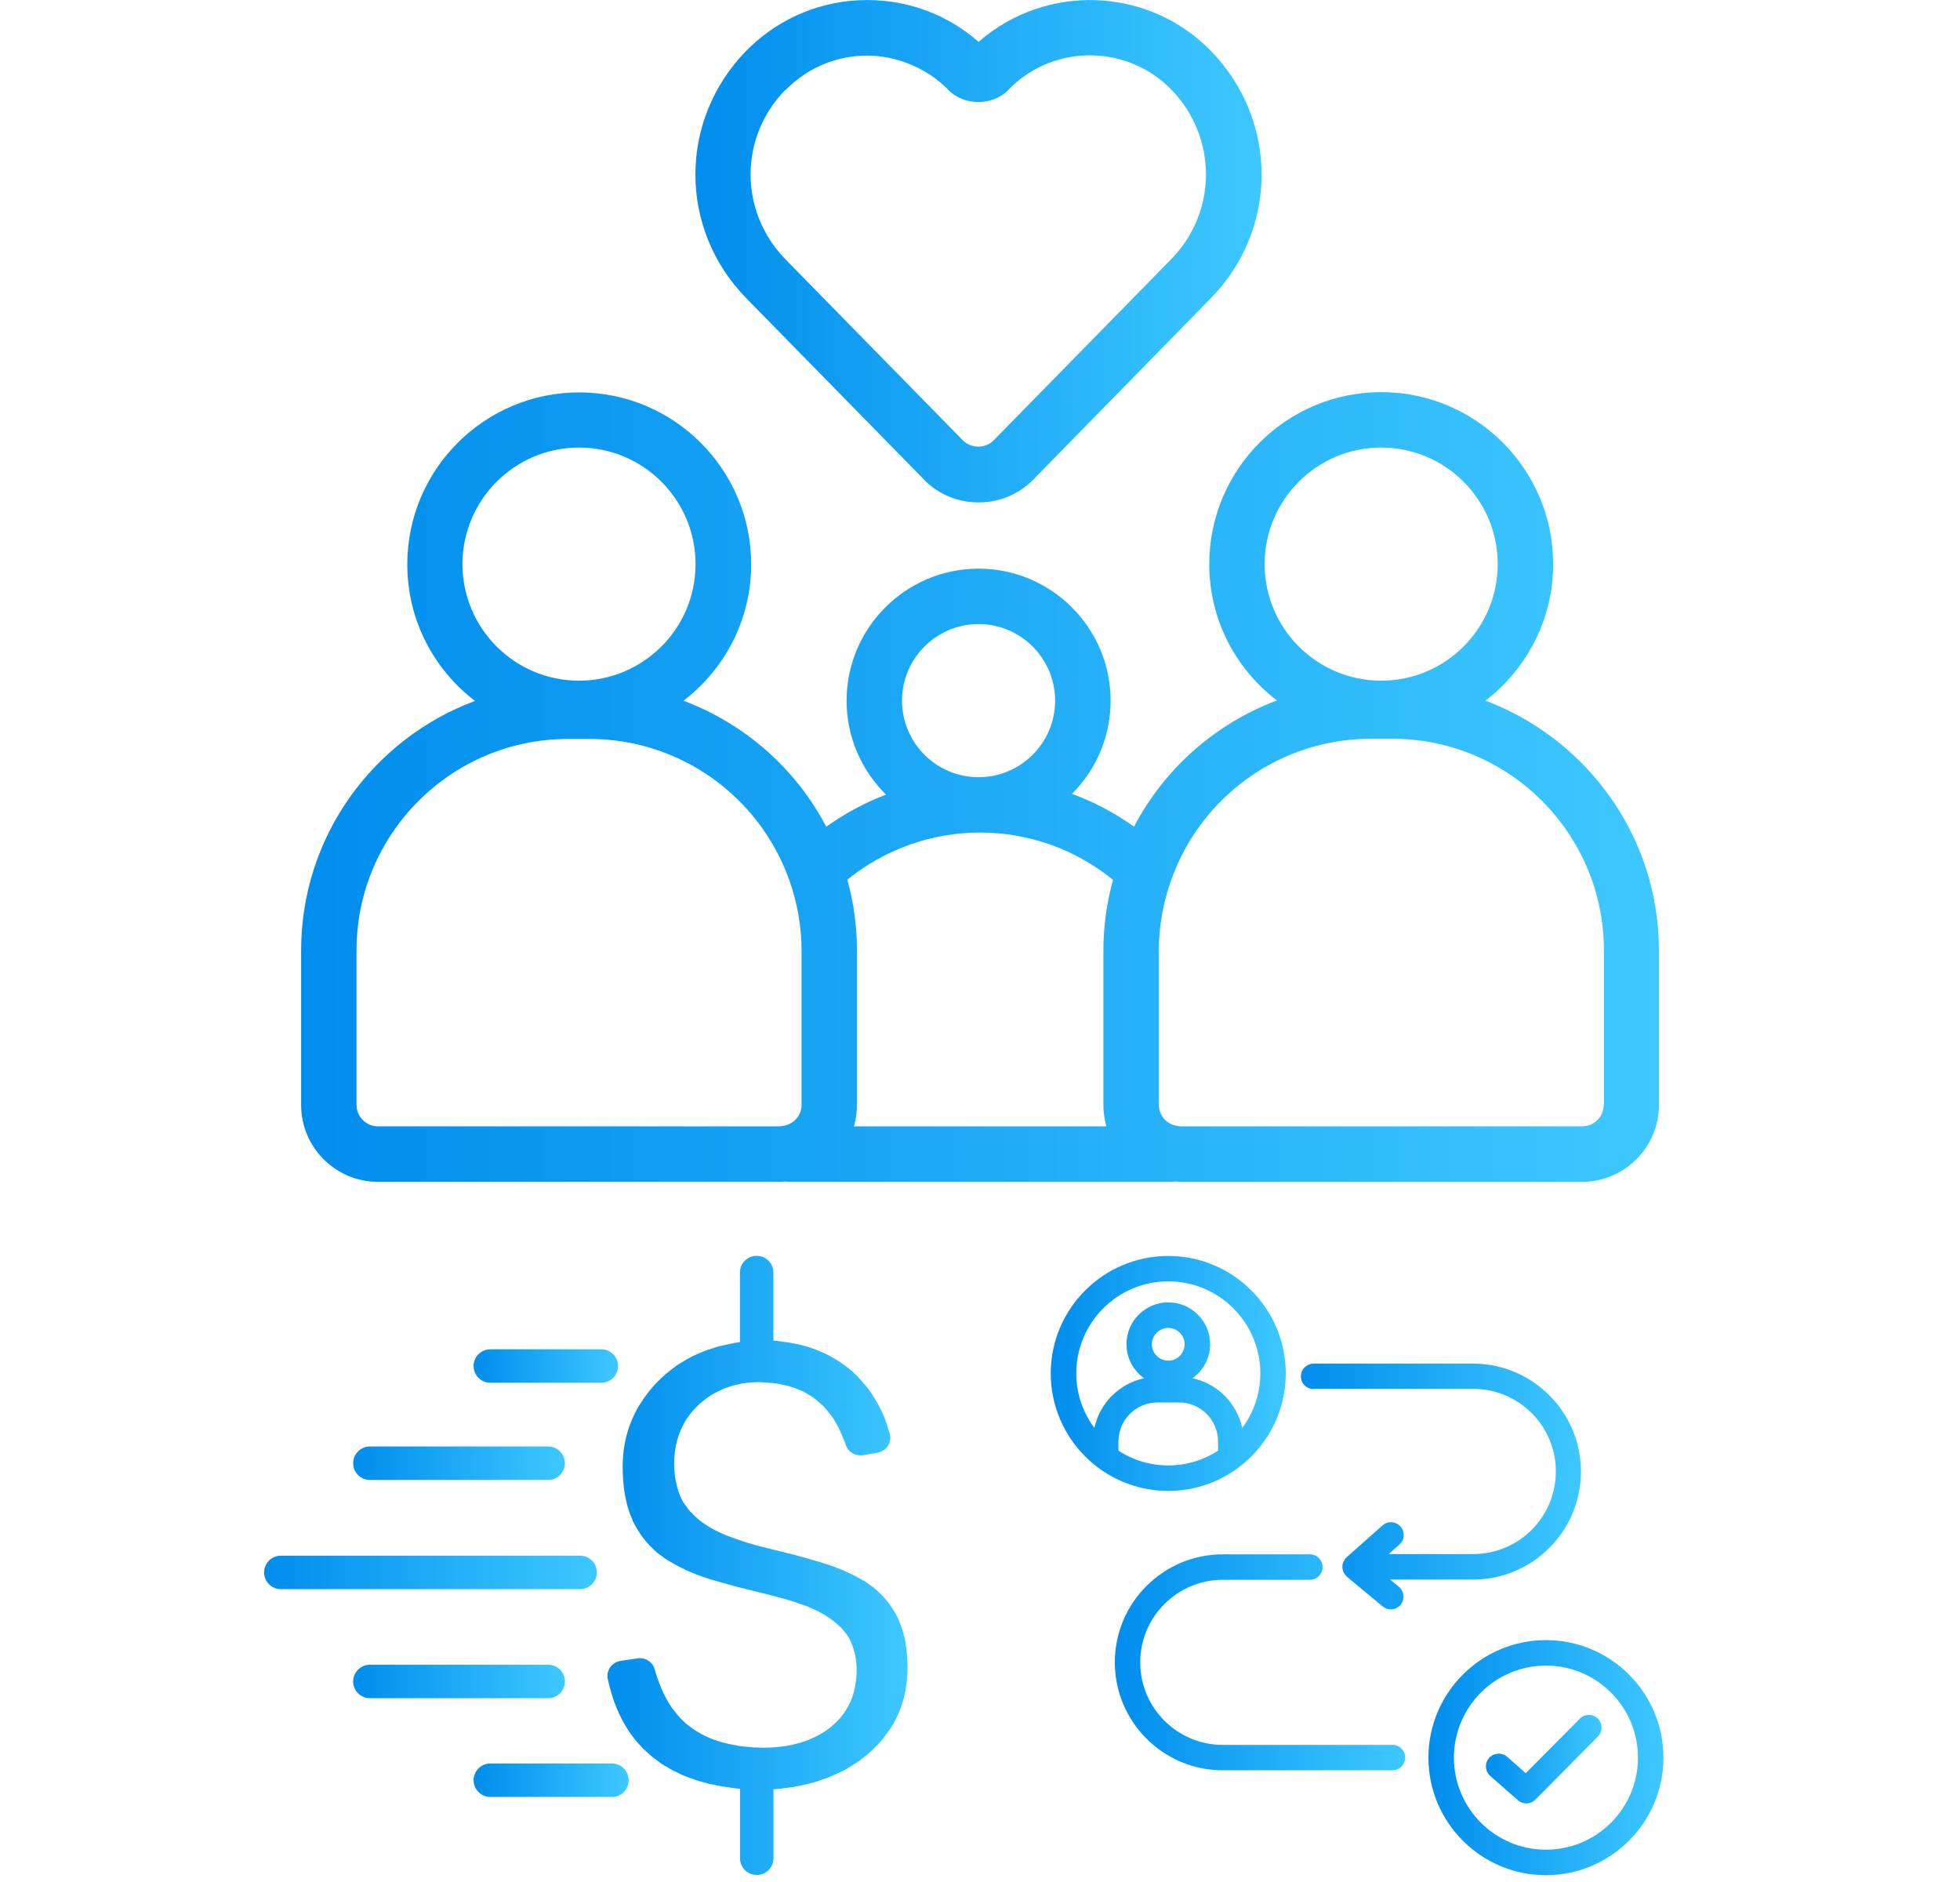
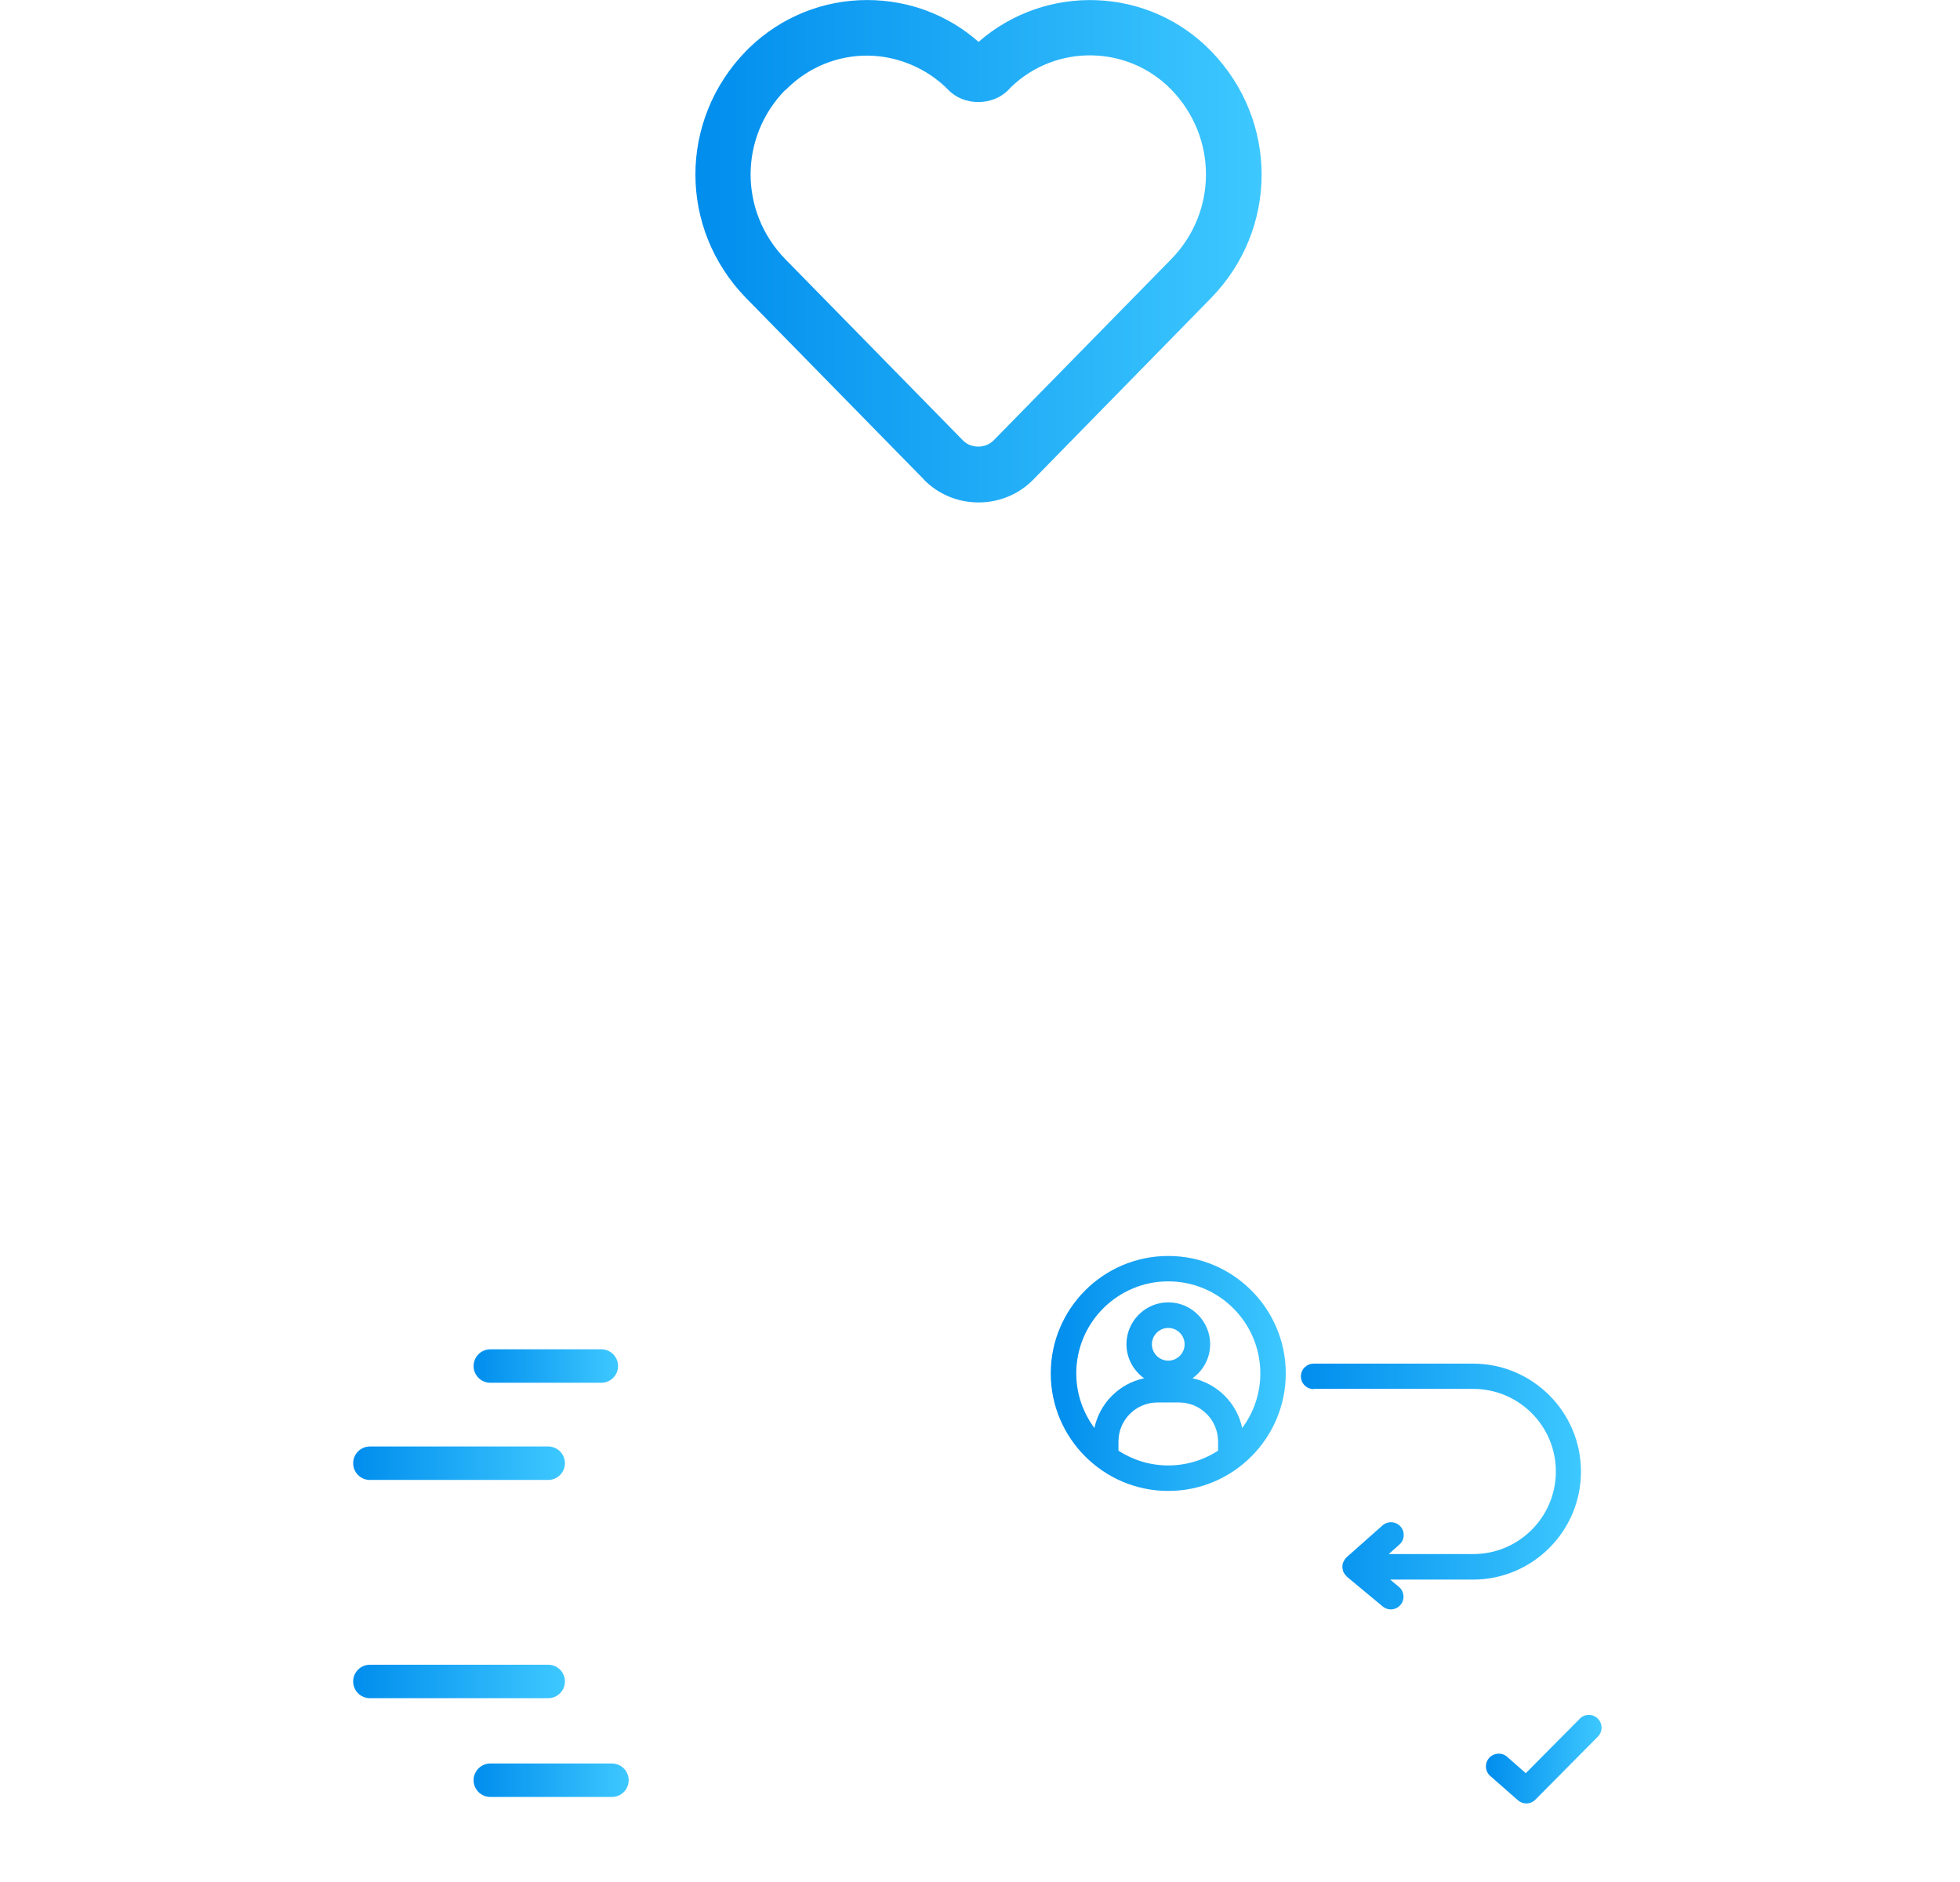
<svg xmlns="http://www.w3.org/2000/svg" xmlns:xlink="http://www.w3.org/1999/xlink" id="Layer_1" data-name="Layer 1" viewBox="0 0 423 406">
  <defs>
    <style>
      .cls-1 {
        fill: url(#linear-gradient-8);
      }

      .cls-2 {
        fill: url(#linear-gradient-7);
      }

      .cls-3 {
        fill: url(#linear-gradient-5);
      }

      .cls-4 {
        fill: url(#linear-gradient-6);
      }

      .cls-5 {
        fill: url(#linear-gradient-9);
      }

      .cls-6 {
        fill: url(#linear-gradient-4);
      }

      .cls-7 {
        fill: url(#linear-gradient-3);
      }

      .cls-8 {
        fill: url(#linear-gradient-2);
      }

      .cls-9 {
        fill: url(#linear-gradient);
      }

      .cls-10 {
        fill: url(#linear-gradient-10);
      }

      .cls-11 {
        fill: url(#linear-gradient-11);
      }

      .cls-12 {
        fill: url(#linear-gradient-12);
      }

      .cls-13 {
        fill: url(#linear-gradient-13);
      }
    </style>
    <linearGradient id="linear-gradient" x1="-1460.49" y1="8494.01" x2="-1338.29" y2="8494.01" gradientTransform="translate(1610.57 8548.22) scale(1 -1)" gradientUnits="userSpaceOnUse">
      <stop offset="0" stop-color="#008ded" />
      <stop offset="1" stop-color="#3ec8ff" />
    </linearGradient>
    <linearGradient id="linear-gradient-2" x1="-1545.59" y1="8378.41" x2="-1252.54" y2="8378.41" xlink:href="#linear-gradient" />
    <linearGradient id="linear-gradient-3" x1="-1553.57" y1="8208.94" x2="-1481.76" y2="8208.94" xlink:href="#linear-gradient" />
    <linearGradient id="linear-gradient-4" x1="-1534.35" y1="8232.49" x2="-1488.65" y2="8232.49" xlink:href="#linear-gradient" />
    <linearGradient id="linear-gradient-5" x1="-1534.35" y1="8185.41" x2="-1488.65" y2="8185.41" xlink:href="#linear-gradient" />
    <linearGradient id="linear-gradient-6" x1="-1508.36" y1="8164.1" x2="-1474.89" y2="8164.1" xlink:href="#linear-gradient" />
    <linearGradient id="linear-gradient-7" x1="-1508.36" y1="8253.47" x2="-1477.17" y2="8253.47" xlink:href="#linear-gradient" />
    <linearGradient id="linear-gradient-8" x1="-1479.3" y1="8210.41" x2="-1414.73" y2="8210.41" xlink:href="#linear-gradient" />
    <linearGradient id="linear-gradient-9" x1="-1383.79" y1="8251.87" x2="-1333.08" y2="8251.87" xlink:href="#linear-gradient" />
    <linearGradient id="linear-gradient-10" x1="-1302.28" y1="8168.97" x2="-1251.57" y2="8168.97" xlink:href="#linear-gradient" />
    <linearGradient id="linear-gradient-11" x1="-1369.97" y1="8189.54" x2="-1307.31" y2="8189.54" xlink:href="#linear-gradient" />
    <linearGradient id="linear-gradient-12" x1="-1289.88" y1="8168.65" x2="-1264.92" y2="8168.65" xlink:href="#linear-gradient" />
    <linearGradient id="linear-gradient-13" x1="-1329.8" y1="8227.46" x2="-1269.37" y2="8227.46" xlink:href="#linear-gradient" />
  </defs>
  <g>
    <path class="cls-9" d="M199.35,103.45c3.13,3.21,7.37,4.96,11.84,4.96s8.71-1.75,11.84-4.96l38.38-39.19c14.49-14.89,14.49-38.25,0-53.19-13.55-14-35.69-14.73-50.22-2.03-6.63-5.86-15.1-9.03-24.05-9.03-9.52,0-18.56,3.66-25.43,10.3l-.73.73c-14.53,14.94-14.53,38.29,0,53.23l38.34,39.11.04.08ZM169.52,19.45l.53-.53c4.6-4.44,10.66-6.92,17.05-6.92s12.94,2.65,17.58,7.41c3.38,3.5,9.56,3.46,12.94,0l.53-.57c9.69-9.4,25.27-9.16,34.67.53,9.93,10.26,9.93,26.29,0,36.5l-38.38,39.15c-1.75,1.79-4.88,1.79-6.63,0l-38.34-39.11c-9.97-10.26-9.97-26.29,0-36.5l.04.04Z" />
-     <path class="cls-8" d="M320.59,151.18c8.87-6.8,14.61-17.46,14.61-29.46,0-20.47-16.64-37.11-37.11-37.11s-37.11,16.64-37.11,37.11c0,12.01,5.74,22.67,14.61,29.42-13.14,4.92-24.21,14.57-30.85,27.23-4.15-2.97-8.63-5.33-13.39-7.08,5.17-5.17,8.34-12.29,8.34-20.1,0-15.71-12.78-28.49-28.49-28.49s-28.49,12.78-28.49,28.49c0,7.94,3.26,15.1,8.51,20.27-4.56,1.71-8.87,4.07-12.9,6.92-6.63-12.66-17.7-22.26-30.81-27.18,8.87-6.8,14.61-17.46,14.61-29.42,0-20.47-16.64-37.11-37.11-37.11s-37.11,16.64-37.11,37.11c0,12.01,5.74,22.67,14.61,29.46-21.89,8.14-37.52,29.18-37.52,53.84v33.33c0,9.16,7.45,16.6,16.6,16.6h86.76c.33,0,.69-.04,1.02-.08.37,0,.73.08,1.1.08h82c.37,0,.77,0,1.18-.08.33,0,.69.08,1.02.08h86.76c9.16,0,16.6-7.45,16.6-16.6v-33.33c0-24.66-15.63-45.7-37.48-53.92l.04.04ZM298.08,96.57c13.88,0,25.15,11.27,25.15,25.15s-11.27,25.15-25.15,25.15-25.15-11.27-25.15-25.15,11.27-25.15,25.15-25.15ZM211.19,134.66c9.12,0,16.52,7.41,16.52,16.52s-7.41,16.52-16.52,16.52-16.52-7.41-16.52-16.52,7.41-16.52,16.52-16.52ZM124.96,96.57c13.88,0,25.15,11.27,25.15,25.15s-11.27,25.15-25.15,25.15-25.15-11.27-25.15-25.15,11.27-25.15,25.15-25.15ZM76.94,238.4v-33.33c0-25.15,20.47-45.62,45.62-45.62h4.76c19.29,0,36.54,12.25,43.02,30.44,1.75,4.96,2.65,10.09,2.65,15.18v33.33c0,2.36-1.79,4.31-4.19,4.56-.08,0-.41.08-.45.08h-86.76c-2.56,0-4.64-2.08-4.64-4.64ZM238.75,243.04h-54.45c.41-1.47.65-3.01.65-4.64v-33.33c0-5.13-.69-10.26-2.08-15.26,8.1-6.55,18.15-10.17,28.65-10.17s20.59,3.62,28.69,10.21c-1.38,5.01-2.08,10.09-2.08,15.22v33.33c0,1.59.24,3.17.65,4.64h-.04ZM346.1,238.4c0,2.56-2.08,4.64-4.64,4.64h-86.72s-.45-.08-.49-.08h0c-2.36-.24-4.15-2.2-4.15-4.56v-33.33c0-5.09.9-10.17,2.65-15.14,6.43-18.23,23.73-30.52,43.02-30.52h4.76c25.15,0,45.62,20.47,45.62,45.62v33.33l-.04.04Z" />
  </g>
  <g>
-     <path class="cls-7" d="M125.2,335.67H60.61c-1.99,0-3.61,1.62-3.61,3.61s1.62,3.61,3.61,3.61h64.59c1.99,0,3.61-1.62,3.61-3.61s-1.62-3.61-3.61-3.61Z" />
    <path class="cls-6" d="M118.31,312.11h-38.48c-1.99,0-3.61,1.62-3.61,3.61s1.62,3.61,3.61,3.61h38.48c1.99,0,3.61-1.62,3.61-3.61s-1.62-3.61-3.61-3.61Z" />
    <path class="cls-3" d="M118.31,359.2h-38.48c-1.99,0-3.61,1.62-3.61,3.61s1.62,3.61,3.61,3.61h38.48c1.99,0,3.61-1.62,3.61-3.61s-1.62-3.61-3.61-3.61Z" />
    <path class="cls-4" d="M132.07,380.51h-26.25c-1.99,0-3.61,1.62-3.61,3.61s1.62,3.61,3.61,3.61h26.25c1.99,0,3.61-1.62,3.61-3.61s-1.62-3.61-3.61-3.61Z" />
    <path class="cls-2" d="M129.78,291.14h-23.96c-1.99,0-3.61,1.62-3.61,3.61s1.62,3.61,3.61,3.61h23.96c1.99,0,3.61-1.62,3.61-3.61s-1.62-3.61-3.61-3.61Z" />
-     <path class="cls-1" d="M195.13,353.09c-.27-1.19-.64-2.28-1.09-3.3-.23-.57-.47-1.13-.76-1.64-.1-.18-.21-.33-.33-.51-.35-.57-.7-1.13-1.09-1.66-.33-.45-.72-.88-1.09-1.29-.35-.39-.7-.76-1.09-1.11-.35-.33-.7-.68-1.09-1-.35-.27-.72-.51-1.09-.76-.31-.21-.6-.45-.92-.64-.06-.04-.12-.06-.16-.1-.35-.21-.72-.41-1.09-.6-.37-.2-.72-.41-1.09-.59-.35-.18-.72-.35-1.09-.51-.37-.18-.72-.35-1.09-.51-.35-.16-.72-.29-1.09-.43-.37-.14-.72-.29-1.09-.43-.35-.14-.72-.25-1.09-.37-.35-.12-.72-.23-1.09-.35-.21-.06-.41-.14-.62-.2-.16-.04-.31-.08-.47-.14-.37-.1-.72-.2-1.09-.31-.37-.1-.72-.2-1.09-.31-.37-.1-.72-.2-1.09-.31-.37-.1-.72-.21-1.09-.31-.37-.1-.72-.2-1.09-.29-.37-.1-.72-.18-1.09-.27-.37-.1-.72-.18-1.09-.27s-.72-.18-1.09-.27c-.37-.08-.72-.18-1.09-.27-.12-.02-.25-.06-.37-.1-.23-.06-.47-.12-.72-.18-.37-.1-.72-.18-1.09-.27-.37-.1-.72-.18-1.09-.27-.37-.1-.72-.21-1.09-.31-.37-.1-.72-.21-1.09-.31-.37-.12-.72-.23-1.09-.35-.37-.12-.72-.23-1.09-.37-.37-.14-.72-.25-1.09-.39-.37-.14-.72-.27-1.09-.41-.23-.1-.47-.18-.7-.27-.14-.06-.25-.12-.39-.18-.37-.16-.72-.33-1.09-.51-.37-.18-.74-.35-1.09-.55-.37-.21-.72-.45-1.09-.66-.37-.23-.74-.49-1.09-.74-.37-.27-.74-.57-1.09-.88-.39-.33-.74-.68-1.09-1.05-.29-.29-.6-.59-.86-.92-.08-.1-.14-.23-.21-.33-.39-.51-.78-1.03-1.09-1.62-.47-.88-.82-1.87-1.09-2.93-.39-1.48-.62-3.1-.62-4.9s.21-3.4.62-4.94c.27-1.03.64-2.03,1.09-2.97.31-.66.68-1.31,1.09-1.91.33-.51.7-.98,1.09-1.44.33-.39.7-.78,1.09-1.15.14-.12.25-.25.37-.39.23-.21.47-.39.7-.59.35-.29.72-.57,1.09-.84.35-.25.72-.51,1.09-.72.35-.21.72-.41,1.09-.59.35-.18.72-.35,1.09-.51.35-.16.72-.31,1.09-.43.35-.12.72-.23,1.09-.35.35-.1.72-.2,1.09-.27.35-.08.72-.18,1.09-.23.35-.06.72-.1,1.09-.14.35-.04.72-.08,1.09-.1.35-.02.72-.04,1.09-.04h.47c.21,0,.41.04.6.04.37,0,.72.04,1.09.08s.74.04,1.09.08c.37.04.72.08,1.09.14.37.06.72.16,1.09.23.37.08.74.14,1.09.23.37.1.72.23,1.09.35.37.12.72.27,1.09.41.35.16.74.27,1.09.43.39.2.72.43,1.09.66.37.21.74.41,1.09.66.39.27.72.59,1.09.9.37.31.74.6,1.09.96.39.39.74.84,1.09,1.29.37.47.76.9,1.09,1.4.39.6.74,1.25,1.09,1.93.39.78.76,1.62,1.09,2.48.18.45.37.88.53,1.35.12.37.31.72.57,1.01.29.35.66.64,1.09.84.33.18.7.27,1.09.31.29.04.59.04.9,0l.2-.04,1.09-.18,1.09-.18.82-.14s.18-.06.25-.08c.39-.1.76-.27,1.09-.49.33-.23.64-.55.88-.9.08-.14.16-.27.21-.41.31-.66.39-1.4.21-2.11-.06-.23-.16-.43-.21-.64-.31-1.11-.66-2.2-1.09-3.24-.33-.8-.7-1.54-1.09-2.28-.33-.64-.7-1.27-1.09-1.87-.35-.55-.7-1.11-1.09-1.64-.33-.45-.72-.88-1.09-1.31-.35-.41-.7-.82-1.09-1.21-.16-.16-.29-.35-.45-.51-.2-.2-.43-.37-.62-.57-.35-.33-.7-.66-1.09-.96-.35-.27-.72-.53-1.09-.8-.35-.25-.72-.53-1.09-.76-.35-.23-.72-.45-1.09-.66-.35-.21-.72-.41-1.09-.6-.35-.18-.72-.35-1.09-.53-.35-.16-.72-.31-1.09-.47-.35-.14-.72-.29-1.09-.41-.35-.14-.72-.25-1.09-.37-.35-.12-.72-.21-1.09-.31-.35-.1-.72-.2-1.09-.27-.35-.08-.72-.16-1.09-.21-.37-.08-.72-.16-1.09-.21-.35-.06-.72-.1-1.09-.14-.37-.04-.72-.1-1.09-.14-.06,0-.1,0-.16-.02l-.82-.08v-14.69c0-1.99-1.62-3.61-3.61-3.61s-3.61,1.62-3.61,3.61v14.99l-.51.08-.57.1c-.18.04-.35.08-.53.12-.37.06-.72.16-1.09.23-.37.08-.72.16-1.09.23-.37.1-.72.18-1.09.27-.37.1-.72.23-1.09.35s-.72.23-1.09.35c-.37.14-.72.25-1.09.41-.37.16-.72.33-1.09.49-.37.16-.74.31-1.09.49-.37.2-.72.39-1.09.59-.37.21-.72.43-1.09.66-.35.21-.74.41-1.09.66,0,0-.02,0-.04.02-.37.25-.68.55-1.03.8-.37.27-.74.55-1.09.84-.37.31-.72.64-1.09.98-.37.35-.74.7-1.09,1.05-.37.39-.74.8-1.09,1.21-.37.43-.74.88-1.09,1.35-.39.51-.74,1.05-1.09,1.6-.33.51-.68,1.01-.98,1.54-.04.08-.08.16-.12.23-.41.76-.76,1.52-1.09,2.32-.43,1.05-.8,2.15-1.09,3.26-.55,2.13-.82,4.37-.82,6.71,0,2.85.29,5.39.82,7.63.29,1.21.64,2.3,1.09,3.34.21.51.41,1.03.66,1.5.14.25.29.47.43.7.35.59.7,1.17,1.09,1.72.35.49.7.92,1.09,1.37.35.41.72.78,1.09,1.15.35.35.7.72,1.09,1.05.35.29.72.55,1.09.8.29.21.55.45.84.62.08.06.16.1.23.14.35.23.72.43,1.09.64.35.21.72.43,1.09.62.35.2.72.37,1.09.55.37.18.72.37,1.09.55.35.16.72.29,1.09.45.37.16.72.31,1.09.45.35.14.72.25,1.09.39.35.12.72.25,1.09.37.2.06.39.14.59.2.18.06.33.1.51.14.35.12.72.2,1.09.31.37.1.72.21,1.09.31.37.1.72.21,1.09.31.37.1.72.21,1.09.31.37.1.72.2,1.09.29.37.1.72.18,1.09.27.37.1.72.18,1.09.27.37.1.72.18,1.09.27.37.08.72.2,1.09.27.14.04.25.06.39.1.23.06.47.12.7.18.37.08.72.18,1.09.27.37.1.72.18,1.09.27.37.1.72.2,1.09.29s.72.2,1.09.29c.37.12.72.21,1.09.33.37.12.72.21,1.09.33.37.12.72.23,1.09.37.37.12.72.25,1.09.37.2.08.41.14.6.21.18.06.31.14.49.21.37.14.72.31,1.09.47.37.16.74.33,1.09.51.37.2.74.39,1.09.6.37.21.74.45,1.09.68.37.25.74.51,1.09.78.39.29.74.62,1.09.96.25.23.53.45.76.7.12.14.21.29.33.43.39.47.78.94,1.09,1.46.47.78.8,1.66,1.09,2.6.41,1.35.64,2.83.64,4.47s-.23,3.32-.64,4.82c-.27.98-.64,1.91-1.09,2.77-.31.62-.68,1.21-1.09,1.78-.33.47-.7.9-1.09,1.33-.33.37-.7.72-1.09,1.05-.21.2-.41.39-.64.57-.14.12-.29.21-.45.33-.35.27-.7.53-1.09.76-.35.21-.72.43-1.09.62-.35.2-.72.37-1.09.55-.35.16-.72.33-1.09.47-.35.14-.72.27-1.09.39-.35.12-.72.21-1.09.33-.35.1-.72.2-1.09.29-.35.08-.72.14-1.09.2-.35.06-.72.14-1.09.18-.35.04-.72.08-1.09.12-.35.04-.72.08-1.09.1-.35.02-.72.02-1.09.04-.25,0-.49.02-.74.02h-.35c-.37,0-.72-.02-1.09-.04-.37,0-.74,0-1.09-.04-.37-.02-.72-.06-1.09-.1-.37-.04-.72-.06-1.09-.1-.37-.04-.72-.1-1.09-.16-.37-.06-.72-.12-1.09-.2-.37-.08-.72-.16-1.09-.23-.37-.08-.72-.18-1.09-.27-.37-.1-.72-.21-1.09-.33-.37-.12-.74-.25-1.09-.39-.37-.14-.72-.29-1.09-.47-.37-.18-.74-.33-1.09-.51-.37-.2-.72-.43-1.09-.64-.37-.23-.74-.47-1.09-.7-.37-.27-.74-.55-1.09-.84-.06-.04-.12-.08-.16-.12-.31-.27-.62-.57-.92-.88-.37-.37-.74-.76-1.09-1.19-.37-.45-.74-.92-1.09-1.4-.39-.55-.74-1.13-1.09-1.74-.39-.7-.74-1.42-1.09-2.2-.39-.92-.76-1.85-1.09-2.87-.16-.53-.33-1.03-.47-1.58-.12-.43-.35-.8-.62-1.13-.29-.35-.66-.62-1.09-.84-.33-.16-.7-.27-1.09-.29-.12,0-.21-.06-.31-.06-.16,0-.31,0-.47.04l-.29.04-1.09.16-1.09.16-1.09.16-.21.04c-.31.04-.59.14-.86.25-.41.18-.78.45-1.09.78-.1.1-.2.2-.27.31-.53.76-.72,1.68-.53,2.6.23,1.07.51,2.09.8,3.08.31,1.07.68,2.11,1.09,3.1.33.82.7,1.62,1.09,2.38.33.66.7,1.29,1.09,1.91.35.57.7,1.09,1.09,1.62.35.47.7.94,1.09,1.39.35.41.72.8,1.09,1.19.14.16.27.31.43.45.21.21.45.39.66.6.35.33.7.66,1.09.98.35.29.72.55,1.09.82.35.27.7.55,1.09.8.35.23.72.43,1.09.64.37.21.7.45,1.09.64.35.2.72.35,1.09.53.35.18.72.37,1.09.53.35.16.72.29,1.09.43.35.14.72.29,1.09.41.35.14.72.25,1.09.37.35.12.72.21,1.09.31s.72.21,1.09.31c.35.1.72.16,1.09.23.35.08.72.16,1.09.23.35.08.72.14,1.09.2.35.06.72.1,1.09.16s.72.12,1.09.16c.16,0,.29.04.43.06l.64.08.51.06v14.97c0,1.99,1.62,3.61,3.61,3.61s3.61-1.62,3.61-3.61v-14.89l.82-.06h.16c.37-.04.72-.1,1.09-.14s.72-.1,1.09-.14c.35-.06.72-.08,1.09-.14.37-.06.72-.12,1.09-.2.37-.08.72-.18,1.09-.25.37-.08.72-.16,1.09-.25.35-.1.74-.16,1.09-.25.37-.1.72-.25,1.09-.37.37-.12.72-.25,1.09-.37.35-.14.74-.23,1.09-.37.37-.16.72-.31,1.09-.49.37-.16.72-.33,1.09-.51.35-.18.74-.33,1.09-.51.1-.06.21-.1.31-.14.27-.16.51-.33.78-.49.37-.21.72-.45,1.09-.68s.74-.43,1.09-.68c.39-.27.72-.59,1.09-.88.37-.29.74-.57,1.09-.88.37-.33.74-.66,1.09-1.01.37-.37.74-.74,1.09-1.13.37-.41.74-.84,1.09-1.29.37-.49.74-.98,1.09-1.48.14-.2.29-.37.43-.59.23-.37.45-.76.66-1.15.41-.74.76-1.5,1.09-2.28.45-1.09.8-2.2,1.09-3.38.47-1.93.7-3.96.7-6.09,0-2.52-.25-4.8-.7-6.81l-.04-.02Z" />
  </g>
  <g>
    <path class="cls-5" d="M277.49,296.34c0-13.97-11.37-25.34-25.36-25.34s-25.36,11.37-25.36,25.34,11.37,25.36,25.36,25.36,25.36-11.37,25.36-25.36ZM241.38,313.02v-1.98c0-4.66,3.78-8.43,8.43-8.43h4.64c4.66,0,8.43,3.78,8.43,8.43v1.98c-3.1,2-6.79,3.18-10.75,3.18s-7.65-1.18-10.75-3.18ZM252.13,293.59c-1.94,0-3.53-1.59-3.53-3.53s1.59-3.53,3.53-3.53,3.53,1.59,3.53,3.53-1.59,3.53-3.53,3.53ZM232.28,296.34c0-10.96,8.9-19.86,19.86-19.86s19.86,8.9,19.86,19.86c0,4.41-1.46,8.49-3.91,11.78-1.14-5.37-5.37-9.59-10.73-10.73,2.3-1.65,3.81-4.3,3.81-7.35,0-4.97-4.06-9.03-9.03-9.03s-9.03,4.06-9.03,9.03c0,3.03,1.51,5.7,3.81,7.35-5.37,1.14-9.59,5.37-10.73,10.73-2.45-3.31-3.91-7.37-3.91-11.78Z" />
-     <path class="cls-10" d="M333.64,353.89c-13.99,0-25.36,11.37-25.36,25.36s11.37,25.36,25.36,25.36,25.36-11.37,25.36-25.36-11.37-25.36-25.36-25.36ZM333.64,399.11c-10.96,0-19.86-8.9-19.86-19.86s8.9-19.86,19.86-19.86,19.86,8.9,19.86,19.86-8.9,19.86-19.86,19.86Z" />
-     <path class="cls-11" d="M300.51,376.5h-36.61c-9.82,0-17.82-7.98-17.82-17.8s7.98-17.82,17.82-17.82h18.79c1.51,0,2.75-1.23,2.75-2.75s-1.23-2.75-2.75-2.75h-18.79c-12.85,0-23.3,10.45-23.3,23.3s10.45,23.3,23.3,23.3h36.61c1.51,0,2.75-1.23,2.75-2.75s-1.23-2.75-2.75-2.75v.02Z" />
    <path class="cls-12" d="M340.96,370.84l-11.67,11.76-4.02-3.53c-1.14-1.01-2.88-.88-3.89.24-1.01,1.14-.9,2.88.24,3.89l5.97,5.24c.52.45,1.16.69,1.81.69.71,0,1.42-.28,1.94-.8l13.5-13.61c1.07-1.08,1.07-2.82,0-3.89-1.07-1.07-2.8-1.07-3.89,0v.02Z" />
    <path class="cls-13" d="M283.57,299.68h34.39c9.82,0,17.82,7.98,17.82,17.82s-7.98,17.82-17.82,17.82h-18.25l2.32-2.06c1.14-1.01,1.23-2.75.22-3.89s-2.75-1.23-3.89-.22l-7.74,6.86s-.11.13-.17.21c-.04.04-.09.06-.13.09s-.04.09-.07.15c-.15.21-.26.43-.36.65-.02.07-.07.15-.09.22-.09.3-.11.62-.09.93,0,.07.04.13.04.21.04.19.06.37.11.56.02.06.06.11.09.17.04.09.09.19.15.28.13.21.28.39.45.56.04.04.07.11.11.15l7.74,6.43c.5.43,1.14.64,1.76.64.79,0,1.57-.34,2.11-.99.97-1.16.8-2.9-.36-3.87l-1.89-1.57h17.88c12.85,0,23.3-10.45,23.3-23.3s-10.45-23.3-23.3-23.3h-34.39c-1.51,0-2.75,1.23-2.75,2.75s1.23,2.75,2.75,2.75l.06-.06Z" />
  </g>
</svg>